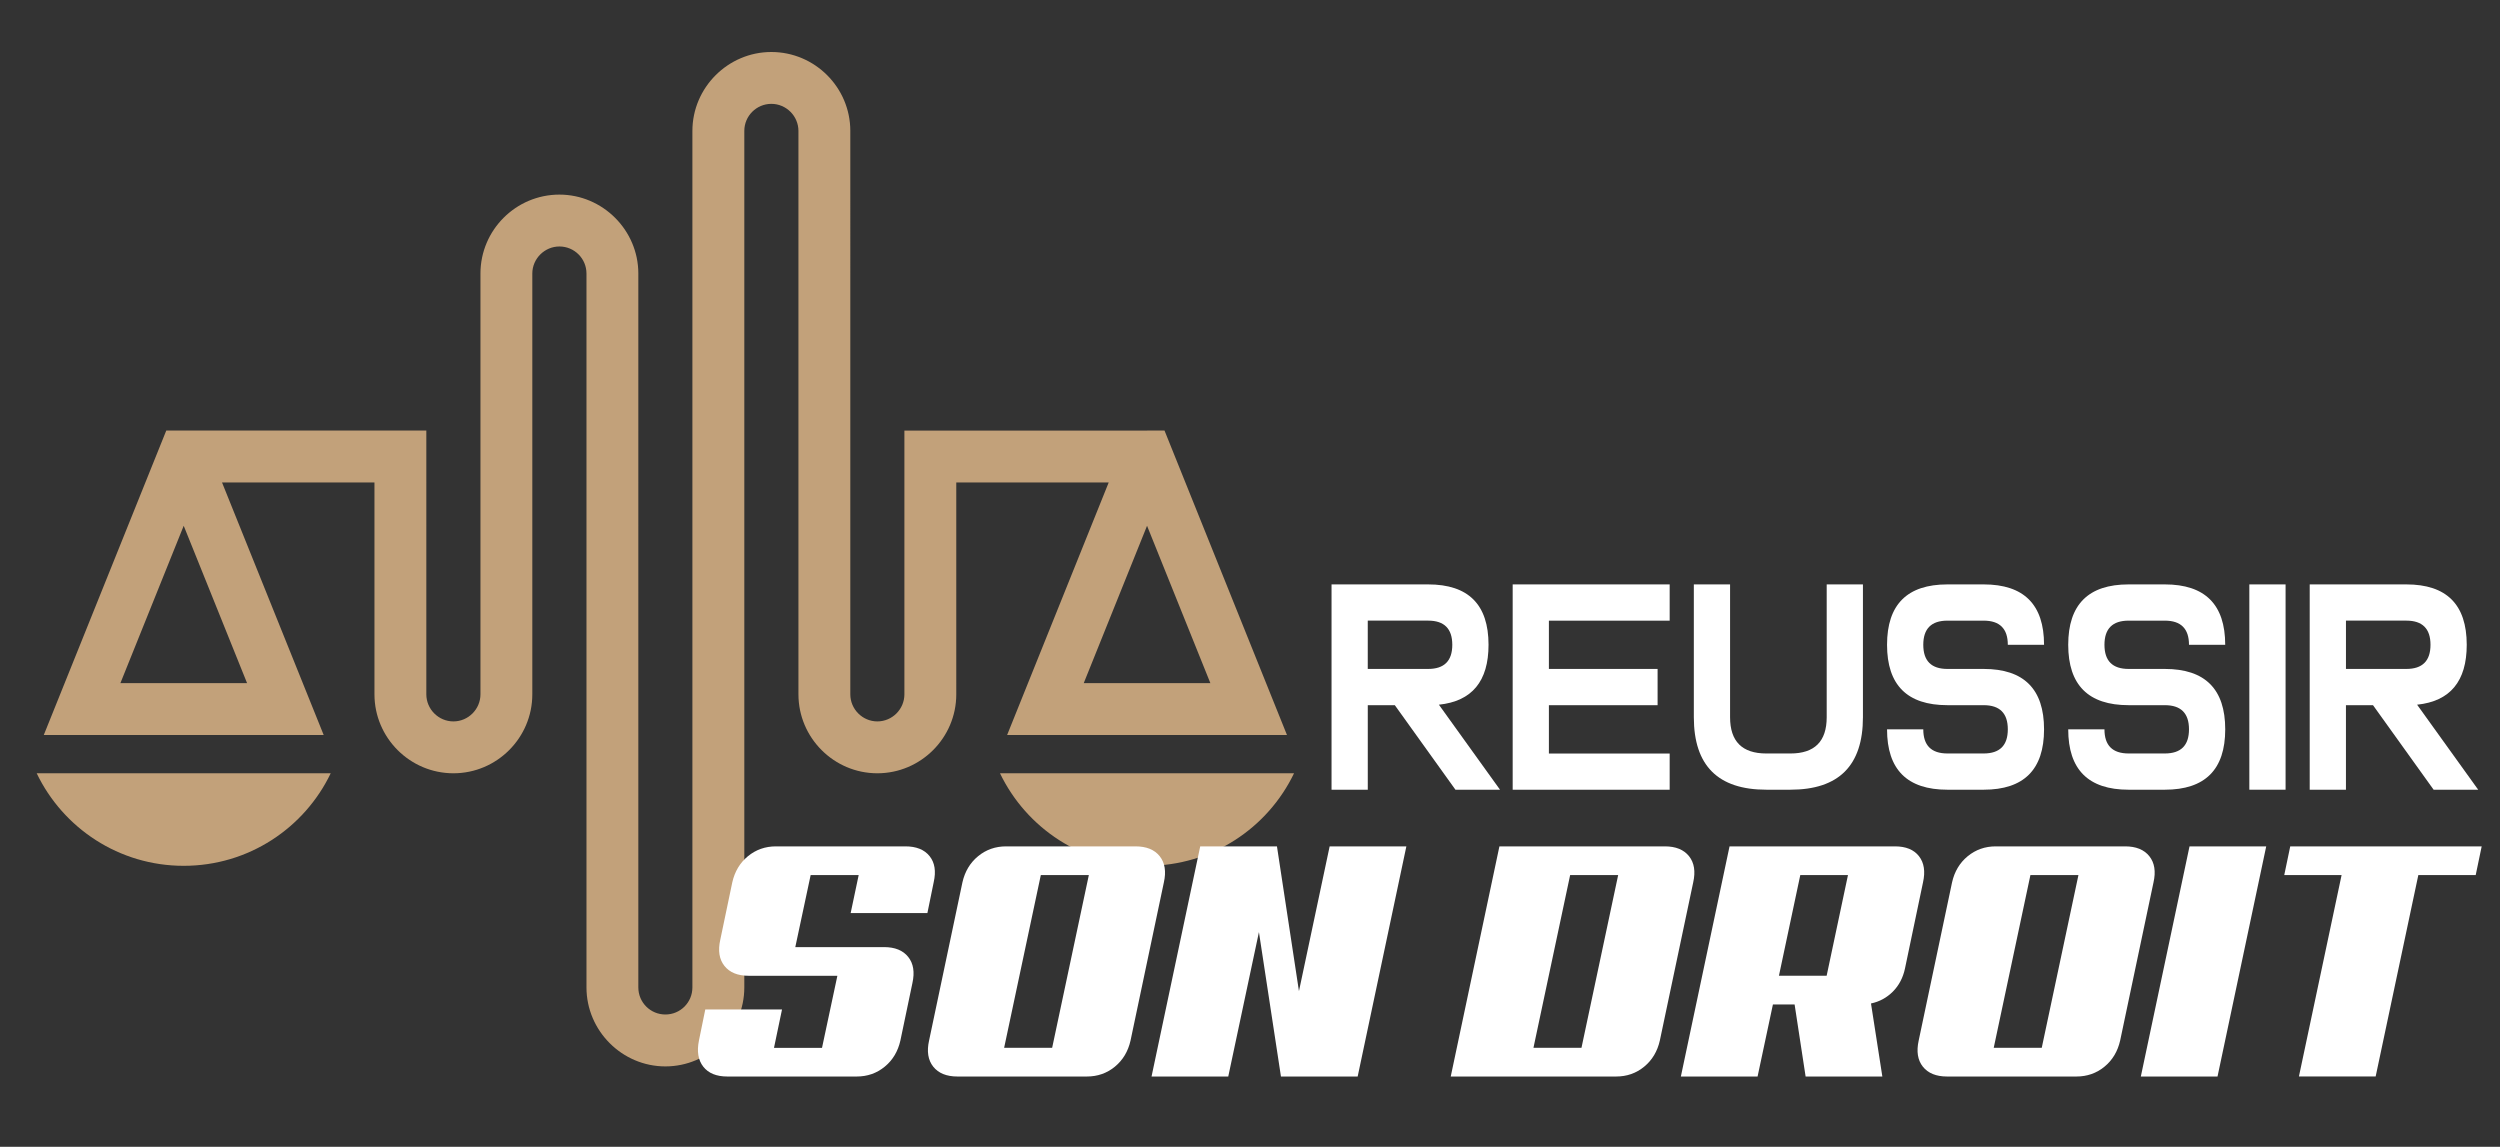
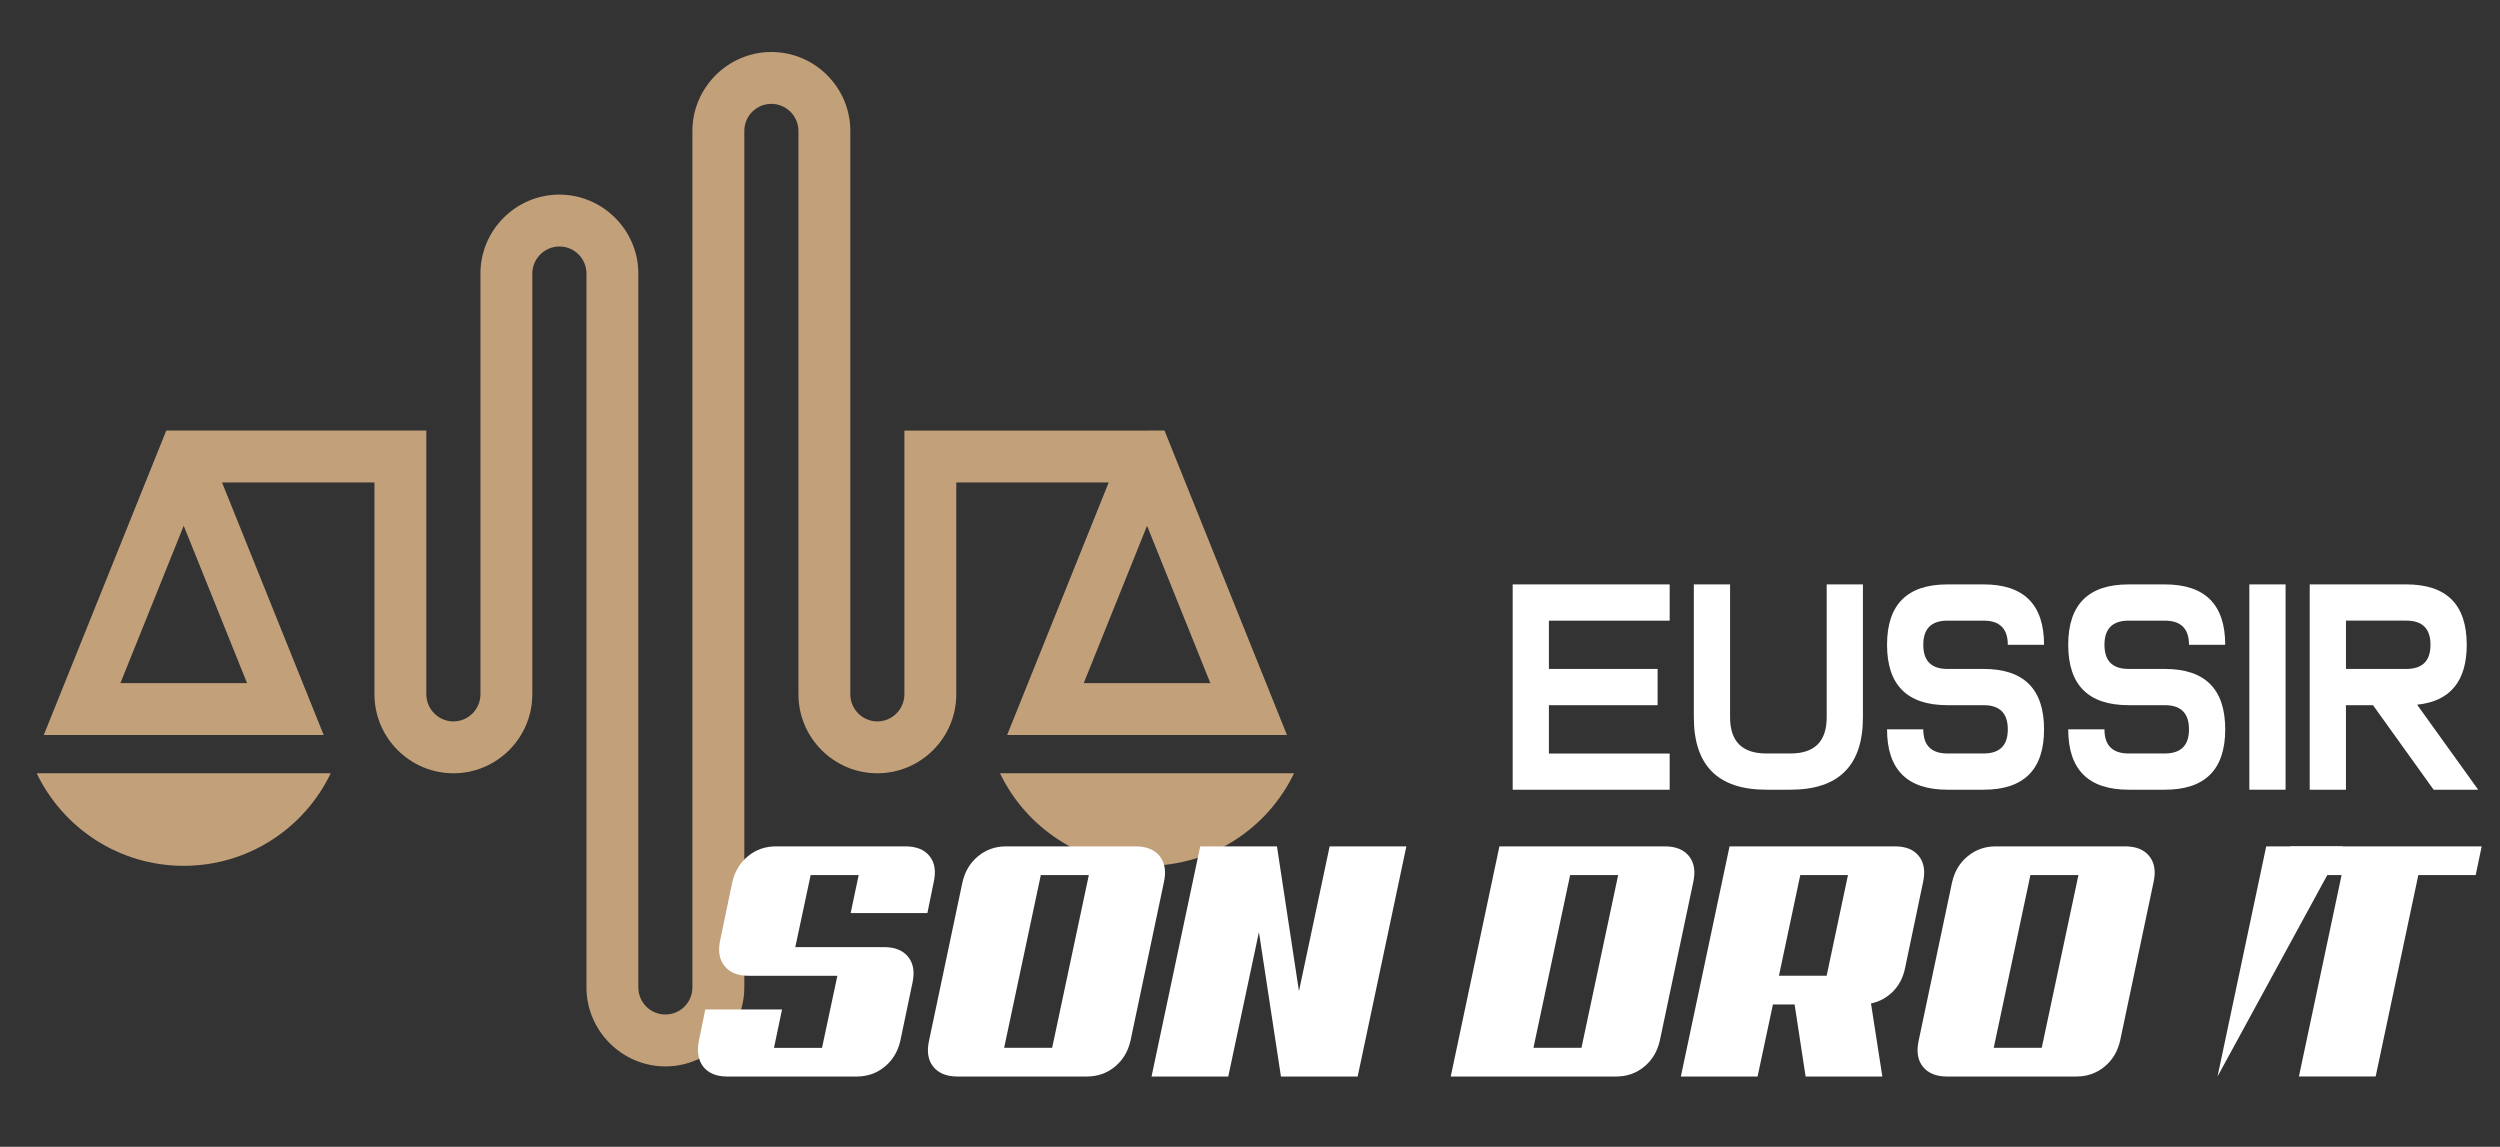
<svg xmlns="http://www.w3.org/2000/svg" version="1.1" id="Calque_1" x="0px" y="0px" width="136.25px" height="62.5px" viewBox="0 0 136.25 62.5" enable-background="new 0 0 136.25 62.5" xml:space="preserve">
  <rect x="0" y="0" width="136.25" height="62.5" fill="#333333" stroke="none" />
  <path fill-rule="evenodd" clip-rule="evenodd" fill="#C2A17A" d="M10.012,28.655l1.463,3.631l1.99,4.944H6.562L10.012,28.655z   M18.024,42.144H2c1.433,2.984,4.482,5.043,8.012,5.043C13.544,47.187,16.593,45.128,18.024,42.144z M62.514,28.655l-1.461,3.631  l-1.989,4.944h6.901L62.514,28.655z M54.5,42.144h16.025c-1.432,2.984-4.482,5.043-8.011,5.043  C58.983,47.187,55.935,45.128,54.5,42.144z M17.641,40.058L12.1,26.293h8.308v11.548c0,2.368,1.933,4.303,4.304,4.303  c2.369,0,4.299-1.935,4.299-4.303V14.907c0-0.808,0.669-1.474,1.477-1.474c0.814,0,1.475,0.66,1.475,1.474v38.907  c0,2.364,1.941,4.305,4.301,4.305c2.362,0,4.301-1.94,4.301-4.305V7.135c0-0.814,0.661-1.475,1.474-1.475  c0.811,0,1.476,0.667,1.476,1.475v30.706c0,2.368,1.933,4.303,4.301,4.303s4.301-1.935,4.301-4.303V26.293h8.308l-5.537,13.765  H70.14l-6.674-16.592H49.29v14.375c0,0.81-0.665,1.476-1.474,1.476s-1.474-0.666-1.474-1.476V7.135c0-2.368-1.933-4.301-4.304-4.301  c-2.36,0-4.302,1.939-4.302,4.301v46.679c0,0.817-0.656,1.476-1.473,1.476c-0.815,0-1.474-0.658-1.474-1.476V14.907  c0-2.361-1.941-4.301-4.302-4.301c-2.369,0-4.302,1.932-4.302,4.301v22.934c0,0.81-0.666,1.476-1.474,1.476  c-0.81,0-1.476-0.666-1.476-1.476V23.465H9.062L2.386,40.058H17.641z" />
  <g>
-     <path fill="#FFFFFF" d="M77.834,31.85c2.194,0,3.291,1.098,3.291,3.291c0,1.988-0.901,3.076-2.705,3.265l3.331,4.634h-2.429   l-3.304-4.607h-1.474v4.607h-1.975V31.85H77.834z M77.834,33.824h-3.291v2.633h3.291c0.877,0,1.316-0.438,1.316-1.316   C79.15,34.264,78.711,33.824,77.834,33.824z" />
    <path fill="#FFFFFF" d="M90.997,31.85v1.975h-6.582v2.633h5.924v1.975h-5.924v2.633h6.582v1.975h-8.556V31.85H90.997z" />
    <path fill="#FFFFFF" d="M92.314,39.09v-7.24h1.975v7.24c0,1.316,0.658,1.975,1.975,1.975h1.316c1.316,0,1.975-0.658,1.975-1.975   v-7.24h1.975v7.24c0,2.633-1.317,3.949-3.95,3.949h-1.316C93.63,43.039,92.314,41.723,92.314,39.09z" />
    <path fill="#FFFFFF" d="M108.11,31.85c2.193,0,3.291,1.098,3.291,3.291h-1.975c0-0.877-0.439-1.316-1.316-1.316h-1.975   c-0.878,0-1.316,0.439-1.316,1.316c0,0.878,0.438,1.316,1.316,1.316h1.975c2.193,0,3.291,1.098,3.291,3.291   c0,2.194-1.098,3.291-3.291,3.291h-1.975c-2.194,0-3.291-1.097-3.291-3.291h1.975c0,0.878,0.438,1.316,1.316,1.316h1.975   c0.877,0,1.316-0.438,1.316-1.316s-0.439-1.316-1.316-1.316h-1.975c-2.194,0-3.291-1.097-3.291-3.291   c0-2.193,1.097-3.291,3.291-3.291H108.11z" />
    <path fill="#FFFFFF" d="M117.983,31.85c2.193,0,3.291,1.098,3.291,3.291H119.3c0-0.877-0.439-1.316-1.316-1.316h-1.975   c-0.878,0-1.316,0.439-1.316,1.316c0,0.878,0.438,1.316,1.316,1.316h1.975c2.193,0,3.291,1.098,3.291,3.291   c0,2.194-1.098,3.291-3.291,3.291h-1.975c-2.194,0-3.291-1.097-3.291-3.291h1.975c0,0.878,0.438,1.316,1.316,1.316h1.975   c0.877,0,1.316-0.438,1.316-1.316s-0.439-1.316-1.316-1.316h-1.975c-2.194,0-3.291-1.097-3.291-3.291   c0-2.193,1.097-3.291,3.291-3.291H117.983z" />
    <path fill="#FFFFFF" d="M124.564,43.039h-1.975V31.85h1.975V43.039z" />
    <path fill="#FFFFFF" d="M131.146,31.85c2.193,0,3.291,1.098,3.291,3.291c0,1.988-0.902,3.076-2.705,3.265l3.33,4.634h-2.429   l-3.304-4.607h-1.475v4.607h-1.975V31.85H131.146z M131.146,33.824h-3.291v2.633h3.291c0.877,0,1.316-0.438,1.316-1.316   C132.463,34.264,132.023,33.824,131.146,33.824z" />
  </g>
  <g>
    <path fill="#FFFFFF" d="M48.181,51.617c0.594,0,1.033,0.179,1.317,0.536c0.285,0.357,0.36,0.833,0.228,1.427l-0.654,3.127   c-0.134,0.594-0.418,1.069-0.854,1.427s-0.945,0.536-1.527,0.536h-7.053c-0.594,0-1.03-0.179-1.309-0.536   c-0.279-0.357-0.357-0.833-0.236-1.427l0.345-1.691h4.182l-0.437,2.091h2.617l0.837-3.927H40.8c-0.594,0-1.033-0.179-1.317-0.536   c-0.285-0.357-0.361-0.833-0.228-1.427l0.654-3.127c0.134-0.593,0.418-1.069,0.854-1.427s0.945-0.536,1.527-0.536h7.053   c0.594,0,1.033,0.177,1.318,0.53c0.284,0.354,0.36,0.825,0.227,1.415l-0.345,1.69h-4.182l0.437-2.072h-2.617l-0.837,3.927H48.181z" />
    <path fill="#FFFFFF" d="M61.615,56.707c-0.134,0.594-0.418,1.069-0.854,1.427s-0.945,0.536-1.527,0.536H52.18   c-0.594,0-1.033-0.179-1.318-0.536c-0.284-0.357-0.36-0.833-0.227-1.427l1.817-8.617c0.134-0.593,0.418-1.069,0.854-1.427   s0.945-0.536,1.527-0.536h7.053c0.594,0,1.033,0.179,1.318,0.536c0.284,0.357,0.36,0.834,0.227,1.427L61.615,56.707z M56.725,47.69   l-2,9.416h2.617l2-9.416H56.725z" />
    <path fill="#FFFFFF" d="M73.993,58.67h-4.181l-1.2-7.871L66.94,58.67h-4.181l2.653-12.543h4.182l1.199,7.89l1.673-7.89h4.181   L73.993,58.67z" />
    <path fill="#FFFFFF" d="M90.462,56.707c-0.134,0.594-0.418,1.069-0.854,1.427s-0.945,0.536-1.527,0.536h-9.016l2.653-12.543h9.017   c0.594,0,1.033,0.179,1.318,0.536c0.284,0.357,0.36,0.834,0.227,1.427L90.462,56.707z M85.573,47.69l-2,9.416h2.617l2-9.416H85.573   z" />
    <path fill="#FFFFFF" d="M102.588,58.67h-4.182l-0.6-3.927h-1.182l-0.836,3.927h-4.181l2.653-12.543h9.016   c0.594,0,1.031,0.179,1.309,0.536c0.279,0.357,0.352,0.834,0.219,1.427l-0.982,4.69c-0.107,0.509-0.33,0.93-0.662,1.264   c-0.334,0.333-0.73,0.548-1.191,0.645L102.588,58.67z M98.116,47.69l-1.164,5.489h2.6l1.163-5.489H98.116z" />
    <path fill="#FFFFFF" d="M115.549,56.707c-0.135,0.594-0.418,1.069-0.855,1.427c-0.436,0.357-0.945,0.536-1.527,0.536h-7.053   c-0.594,0-1.033-0.179-1.318-0.536c-0.283-0.357-0.359-0.833-0.227-1.427l1.818-8.617c0.133-0.593,0.418-1.069,0.854-1.427   c0.438-0.357,0.945-0.536,1.527-0.536h7.053c0.594,0,1.033,0.179,1.318,0.536s0.361,0.834,0.227,1.427L115.549,56.707z    M110.658,47.69l-2,9.416h2.617l2-9.416H110.658z" />
-     <path fill="#FFFFFF" d="M120.855,58.67h-4.18l2.654-12.543h4.18L120.855,58.67z" />
+     <path fill="#FFFFFF" d="M120.855,58.67l2.654-12.543h4.18L120.855,58.67z" />
    <path fill="#FFFFFF" d="M134.926,47.69h-3.127l-2.326,10.979h-4.182l2.326-10.979h-3.125l0.326-1.563h10.434L134.926,47.69z" />
  </g>
  <g>
</g>
  <g>
</g>
  <g>
</g>
  <g>
</g>
  <g>
</g>
  <g>
</g>
</svg>